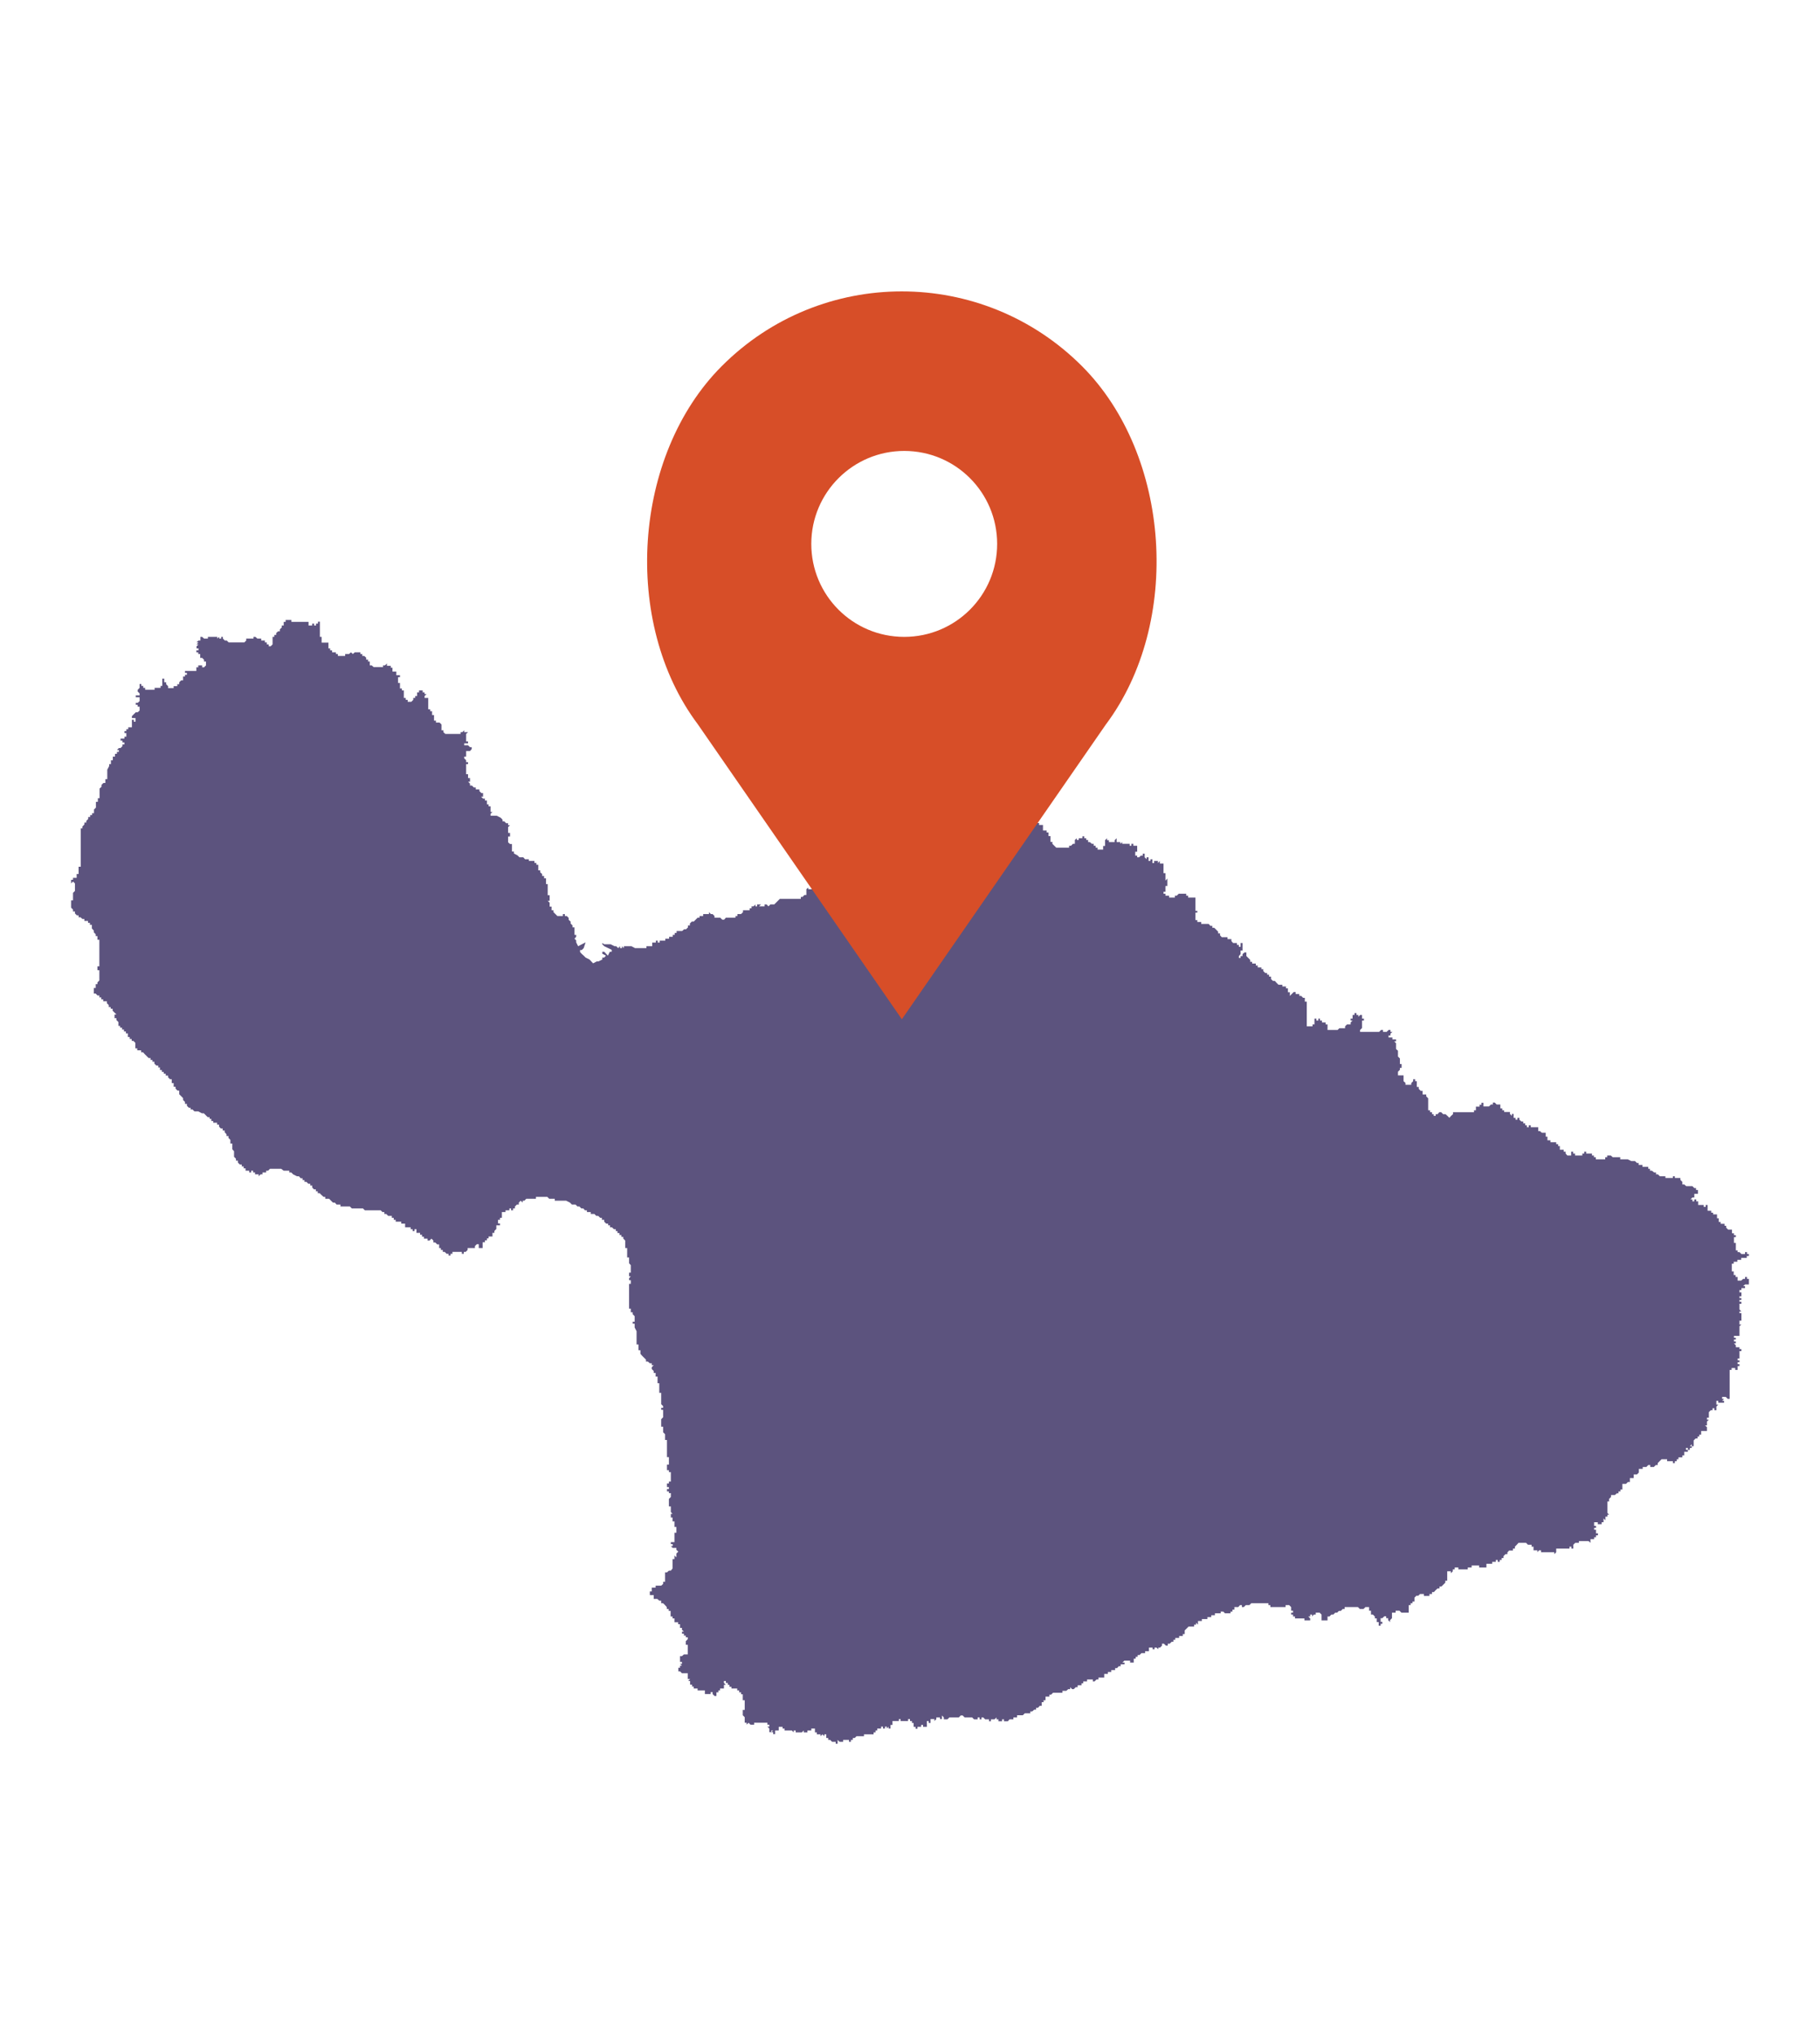
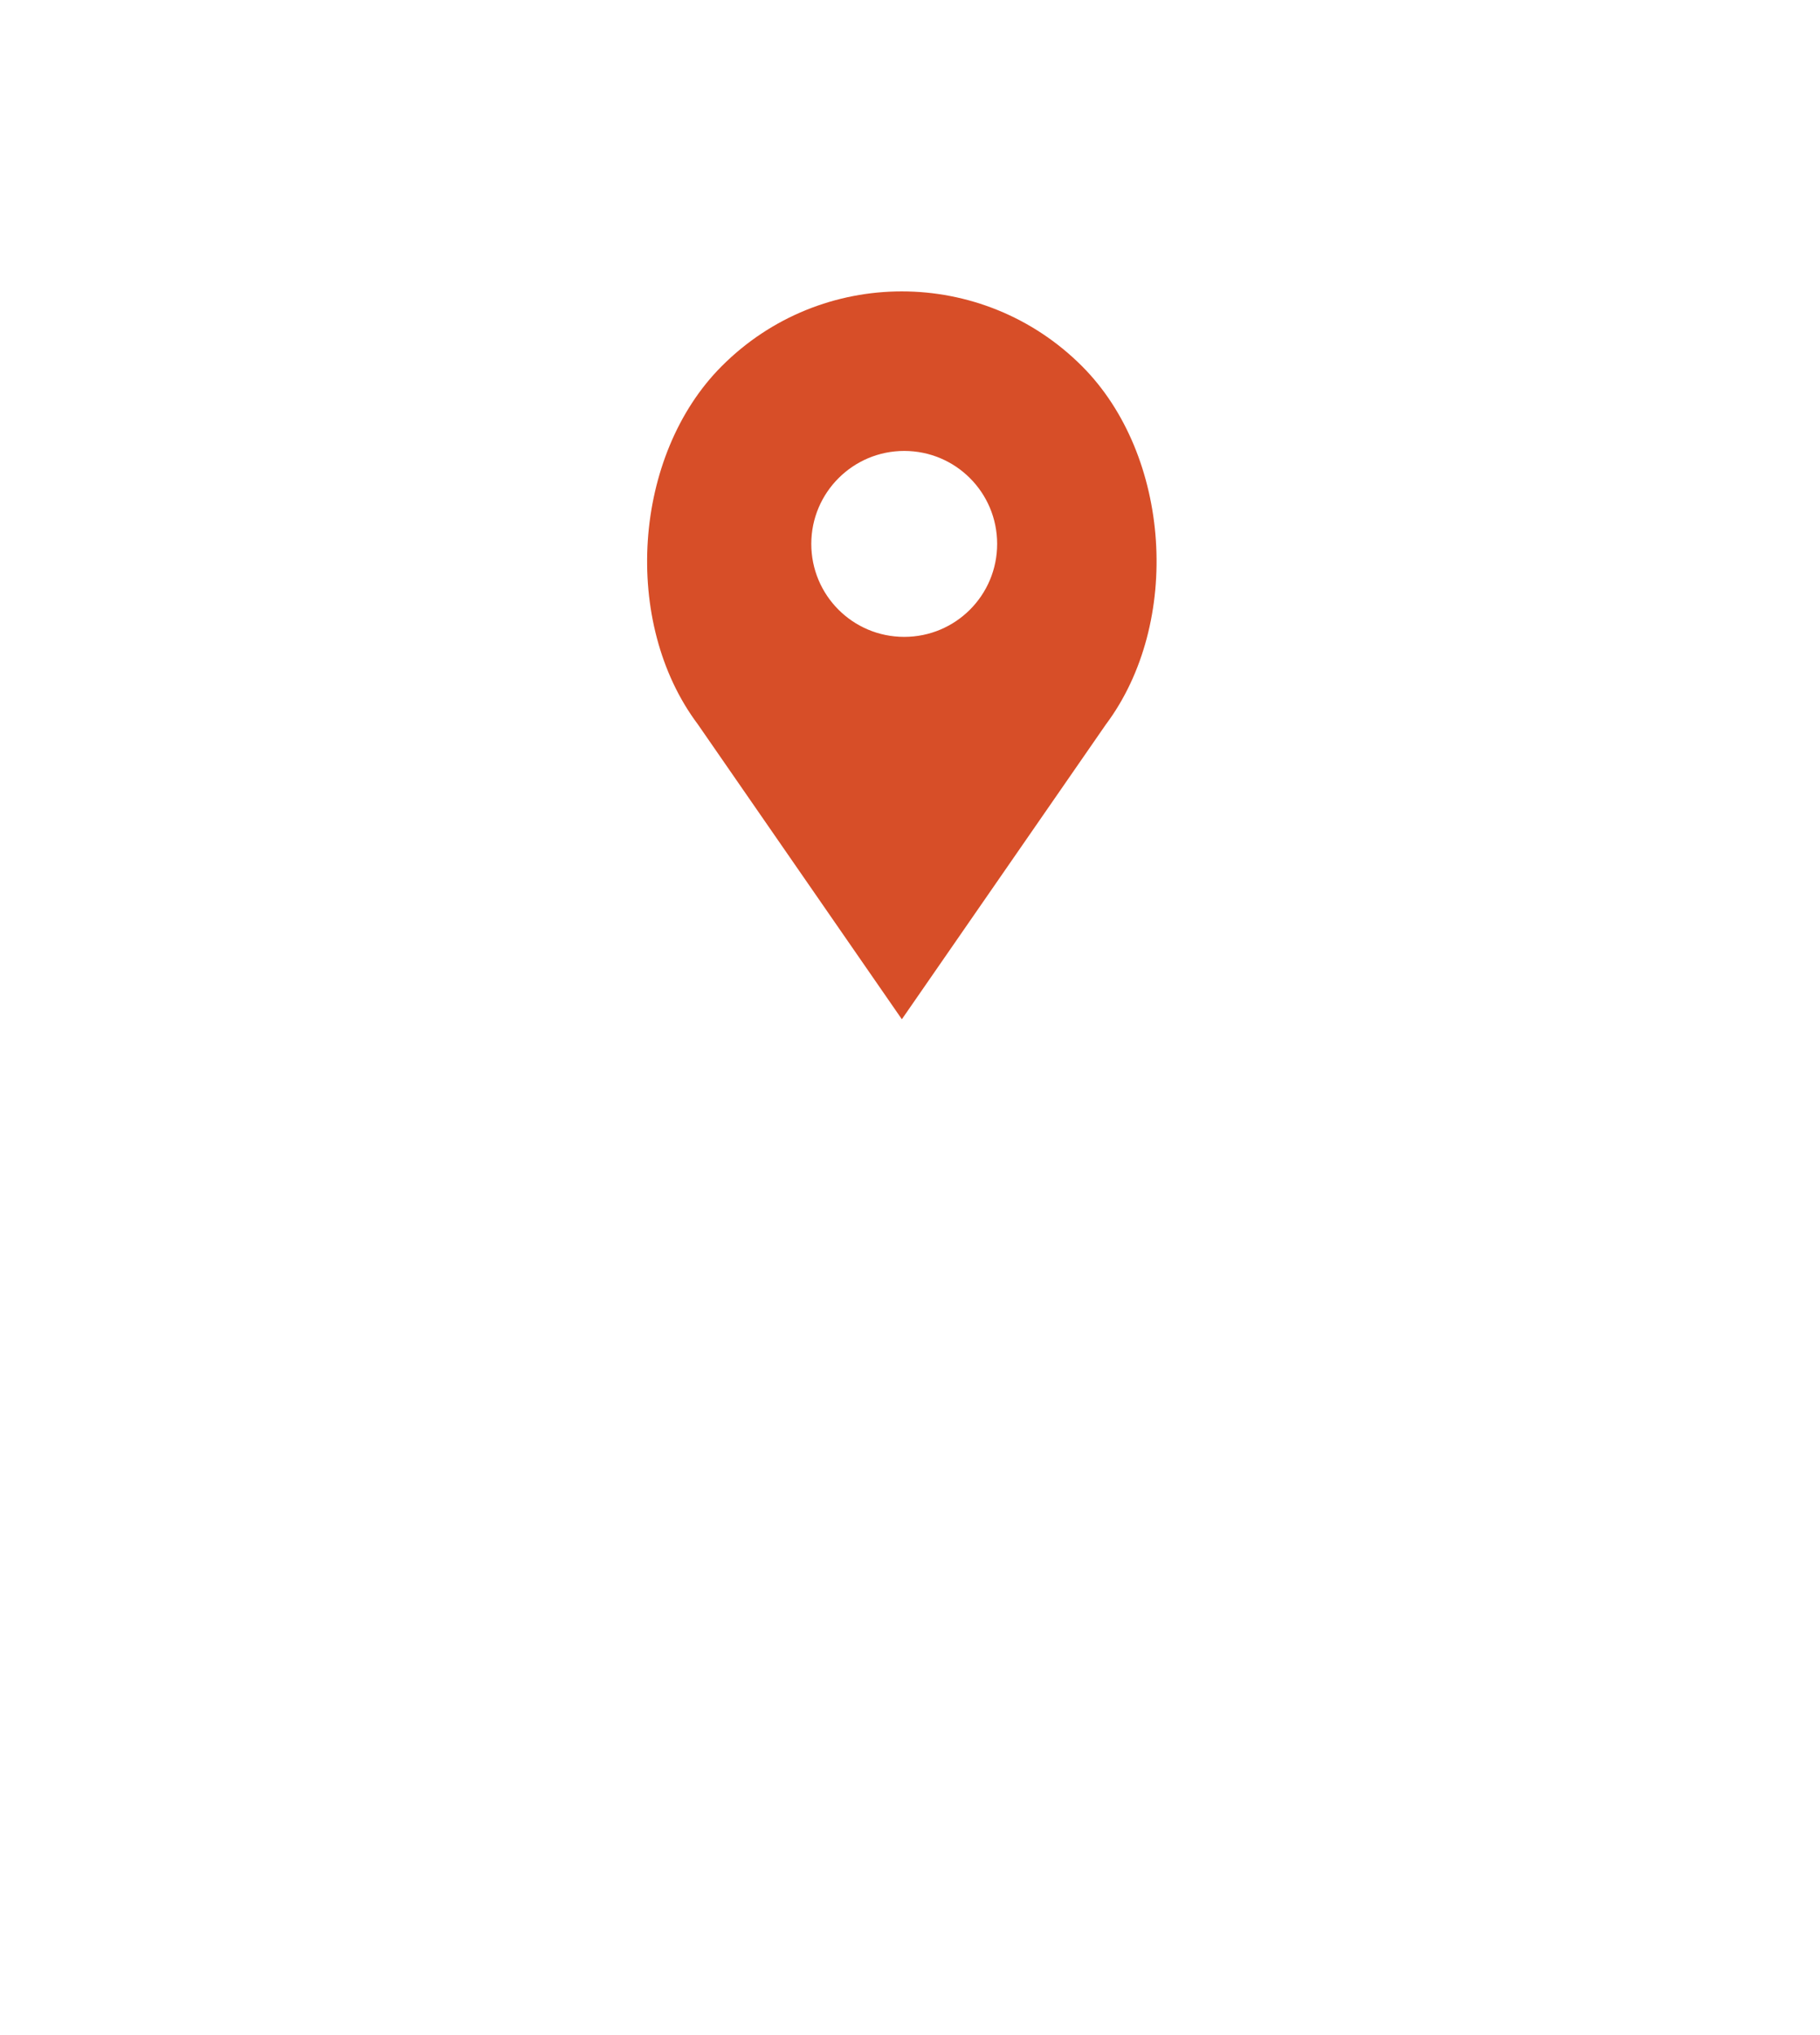
<svg xmlns="http://www.w3.org/2000/svg" id="a" viewBox="0 0 85 95">
  <defs>
    <style>.b{fill:#d74e28;}.c{fill:#5c537e;}</style>
  </defs>
-   <polygon class="c" points="80.97 58.99 80.97 58.9 81.14 58.9 81.14 58.81 81.32 58.81 81.32 58.72 81.58 58.72 81.58 58.63 81.68 58.63 81.68 58.54 81.59 58.54 81.59 58.45 81.5 58.45 81.5 58.54 81.33 58.54 81.24 58.45 81.15 58.45 81.15 58.37 81.07 58.37 81.07 58.02 80.98 58.02 80.98 57.75 81.07 57.75 81.07 57.66 80.98 57.66 80.98 57.57 80.89 57.57 80.89 57.4 80.71 57.4 80.62 57.31 80.62 57.22 80.54 57.22 80.54 57.13 80.36 57.13 80.36 57.04 80.27 57.04 80.27 56.87 80.19 56.87 80.19 56.69 80.01 56.69 80.01 56.61 79.92 56.61 79.92 56.52 79.75 56.52 79.75 56.25 79.66 56.25 79.66 56.34 79.57 56.34 79.57 56.25 79.31 56.25 79.31 56.08 79.22 56.08 79.22 55.99 79.13 55.99 79.13 56.08 79.04 56.08 79.04 55.99 78.95 55.99 79.04 55.9 79.13 55.9 79.13 55.73 79.3 55.73 79.3 55.55 79.21 55.55 79.21 55.46 79.13 55.46 79.04 55.37 78.75 55.37 78.66 55.29 78.57 55.29 78.57 55.17 78.48 55.08 78.48 54.99 78.22 54.99 78.22 54.91 78.13 54.91 78.13 54.99 77.78 54.99 77.78 54.91 77.52 54.91 77.43 54.82 77.34 54.82 77.34 54.73 77.25 54.73 77.15 54.65 77.06 54.65 77.06 54.56 76.98 54.56 76.98 54.47 76.71 54.47 76.71 54.38 76.53 54.38 76.53 54.29 76.45 54.29 76.36 54.2 76.19 54.2 76.02 54.12 75.67 54.12 75.67 54.02 75.32 54.02 75.23 53.94 75.06 53.94 75.06 54.02 74.97 54.02 74.97 54.12 74.53 54.12 74.53 54.02 74.44 54.02 74.44 53.94 74.35 53.94 74.35 53.85 74.08 53.85 74.08 53.76 73.99 53.76 73.99 53.85 73.9 53.85 73.9 53.94 73.56 53.94 73.56 53.85 73.47 53.85 73.47 53.76 73.38 53.76 73.38 53.94 73.2 53.94 73.12 53.85 73.12 53.76 73.03 53.76 73.03 53.67 72.85 53.67 72.85 53.5 72.77 53.5 72.77 53.41 72.68 53.41 72.68 53.32 72.41 53.32 72.41 53.23 72.27 53.23 72.27 53.06 72.19 53.06 72.19 52.88 72.01 52.88 71.92 52.8 71.84 52.8 71.84 52.62 71.49 52.62 71.49 52.53 71.4 52.53 71.4 52.62 71.31 52.62 71.31 52.53 71.23 52.53 71.23 52.44 71.14 52.44 71.14 52.35 71.05 52.35 70.96 52.27 70.96 52.18 70.87 52.18 70.87 52.27 70.78 52.27 70.78 52.18 70.69 52.18 70.69 52 70.61 52 70.61 52.09 70.52 52 70.52 51.91 70.25 51.91 70.25 51.83 70.16 51.83 70.16 51.74 70.07 51.74 70.07 51.56 69.9 51.56 69.81 51.47 69.72 51.47 69.72 51.56 69.63 51.56 69.54 51.65 69.28 51.65 69.28 51.48 69.19 51.48 69.19 51.57 69.1 51.57 69.1 51.66 68.93 51.66 68.93 51.83 68.84 51.83 68.84 51.92 67.86 51.92 67.86 52.01 67.77 52.09 67.69 52.18 67.6 52.09 67.51 52.01 67.4 52.01 67.31 51.92 67.22 51.92 67.14 52.01 67.05 52.01 67.05 52.09 66.96 52.09 66.96 52.01 66.88 52.01 66.88 51.92 66.79 51.92 66.79 51.83 66.7 51.83 66.7 51.27 66.61 51.18 66.61 51.09 66.44 51.09 66.44 50.92 66.35 50.92 66.26 50.83 66.26 50.74 66.17 50.74 66.17 50.47 66.09 50.47 66.09 50.38 66 50.38 66 50.47 65.91 50.56 65.91 50.64 65.64 50.64 65.64 50.55 65.55 50.47 65.55 50.2 65.29 50.2 65.29 50.03 65.38 49.94 65.38 49.85 65.46 49.85 65.46 49.67 65.38 49.67 65.38 49.41 65.29 49.32 65.29 49.05 65.2 48.97 65.2 48.7 65.11 48.61 65.2 48.61 65.2 48.52 65.03 48.52 65.03 48.43 64.85 48.43 64.85 48.34 64.94 48.34 64.94 48.25 65.03 48.17 64.94 48.17 64.94 48.08 64.85 48.08 64.76 48.17 64.59 48.17 64.59 48.08 64.5 48.08 64.41 48.17 63.52 48.17 63.52 48.08 63.61 47.99 63.61 47.64 63.7 47.64 63.7 47.55 63.61 47.55 63.61 47.38 63.52 47.38 63.44 47.47 63.44 47.38 63.35 47.38 63.35 47.29 63.26 47.29 63.26 47.38 63.17 47.38 63.17 47.55 63.08 47.55 63.08 47.64 63.17 47.64 63.08 47.73 63.08 47.82 62.91 47.82 62.82 47.91 62.82 48 62.55 48 62.47 48.08 62 48.08 62 47.82 61.91 47.82 61.91 47.73 61.74 47.73 61.74 47.64 61.65 47.64 61.65 47.55 61.57 47.55 61.57 47.64 61.48 47.64 61.48 47.55 61.39 47.55 61.39 47.82 61.3 47.82 61.3 47.91 61.03 47.91 61.03 46.76 60.94 46.76 60.94 46.58 60.86 46.58 60.77 46.49 60.68 46.49 60.68 46.4 60.51 46.4 60.51 46.31 60.42 46.31 60.33 46.4 60.24 46.49 60.24 46.32 60.15 46.32 60.15 46.14 60.06 46.14 60.06 46.05 59.89 46.05 59.89 45.97 59.71 45.97 59.62 45.88 59.54 45.79 59.45 45.79 59.36 45.7 59.36 45.59 59.27 45.59 59.27 45.5 59.18 45.5 59.18 45.42 59.09 45.42 59 45.33 59 45.24 58.91 45.24 58.91 45.16 58.74 45.16 58.74 45.07 58.65 45.07 58.65 44.98 58.48 44.98 58.48 44.9 58.39 44.9 58.39 44.81 58.3 44.72 58.21 44.63 58.21 44.46 58.12 44.46 58.03 44.54 58.03 44.63 57.94 44.63 57.94 44.72 57.86 44.72 57.86 44.63 57.94 44.54 57.94 44.37 58.03 44.37 58.03 44.02 57.94 44.02 57.94 44.2 57.86 44.2 57.86 44.11 57.77 44.11 57.77 44.02 57.59 44.02 57.51 43.93 57.51 43.84 57.33 43.84 57.33 43.75 57.06 43.75 56.98 43.66 56.98 43.57 56.89 43.57 56.89 43.49 56.8 43.4 56.71 43.31 56.62 43.31 56.62 43.22 56.53 43.22 56.45 43.13 56.1 43.13 56.1 43.04 55.92 43.04 55.92 42.95 55.83 42.95 55.83 42.6 55.92 42.6 55.92 42.52 55.83 42.52 55.83 41.9 55.49 41.9 55.49 41.81 55.4 41.81 55.4 41.72 55.05 41.72 54.96 41.81 54.87 41.81 54.87 41.9 54.6 41.9 54.6 41.81 54.43 41.81 54.43 41.72 54.34 41.72 54.34 41.63 54.43 41.63 54.43 41.36 54.52 41.36 54.52 41.01 54.43 41.11 54.43 40.76 54.34 40.76 54.34 40.31 54.17 40.31 54.17 40.19 54.08 40.29 54.08 40.19 53.9 40.19 53.9 40.29 53.82 40.29 53.82 40.11 53.73 40.11 53.73 40.19 53.64 40.19 53.64 40.02 53.55 40.02 53.55 40.11 53.46 40.02 53.46 39.85 53.37 39.85 53.37 39.94 53.28 39.94 53.2 40.02 53.11 40.02 53.11 39.94 53.02 39.94 53.02 39.76 53.11 39.76 53.11 39.48 52.93 39.48 52.93 39.39 52.84 39.39 52.84 39.48 52.76 39.48 52.76 39.39 52.41 39.39 52.41 39.31 52.32 39.39 52.32 39.31 52.15 39.31 52.15 39.13 52.06 39.22 52.06 39.31 51.79 39.31 51.79 39.22 51.7 39.22 51.7 39.13 51.61 39.22 51.61 39.49 51.52 39.49 51.52 39.66 51.26 39.66 51.26 39.57 51.17 39.57 51.17 39.48 51.08 39.48 51.08 39.39 50.99 39.39 50.9 39.31 50.82 39.31 50.82 39.21 50.73 39.21 50.73 39.13 50.64 39.13 50.64 39.04 50.55 39.04 50.55 39.13 50.38 39.13 50.38 39.21 50.29 39.21 50.29 39.13 50.2 39.21 50.2 39.39 50.11 39.39 50.02 39.48 49.93 39.48 49.93 39.57 49.33 39.57 49.24 39.48 49.15 39.39 49.15 39.3 49.06 39.3 49.06 39.03 48.97 39.03 48.97 38.86 48.88 38.86 48.88 38.77 48.71 38.77 48.71 38.51 48.53 38.51 48.53 38.42 48.44 38.42 48.44 38.33 48.27 38.33 48.27 38.42 48.1 38.42 48.1 38.51 48.01 38.51 48.01 38.42 47.92 38.42 47.92 38.51 47.74 38.51 47.74 38.59 47.57 38.59 47.57 38.69 47.48 38.69 47.48 38.59 47.39 38.69 47.3 38.69 47.3 38.77 47.03 38.77 46.94 38.69 46.85 38.59 46.85 38.69 46.76 38.69 46.76 38.77 46.67 38.77 46.58 38.86 46.14 38.86 46.14 38.95 46.05 38.95 46.05 39.04 45.61 39.04 45.52 38.95 45.43 38.95 45.43 38.86 45.26 38.86 45.26 38.77 45.17 38.77 45.17 38.69 45.08 38.69 45.08 38.59 44.91 38.59 44.91 38.51 44.82 38.42 44.82 38.51 44.55 38.51 44.55 38.77 44.38 38.77 44.38 38.51 44.29 38.59 44.29 38.42 44.2 38.42 44.2 38.33 44.11 38.24 44.11 38.33 44.02 38.33 44.02 38.42 43.85 38.42 43.85 38.51 43.76 38.51 43.76 38.6 43.67 38.6 43.67 38.69 43.58 38.69 43.58 38.6 43.49 38.6 43.49 38.51 43.42 38.58 43.41 38.51 43.32 38.51 43.32 38.42 43.23 38.42 43.23 38.59 43.14 38.69 43.14 38.77 42.96 38.77 42.88 38.69 42.79 38.69 42.79 39.03 42.67 39.03 42.67 39.12 42.5 39.12 42.5 39.21 42.15 39.21 42.15 39.48 42.06 39.48 42.06 39.39 41.98 39.39 41.98 39.3 41.8 39.3 41.8 39.21 41.63 39.21 41.54 39.3 41.1 39.3 41.1 39.21 41.01 39.21 41.01 39.48 40.92 39.48 40.83 39.57 40.66 39.57 40.66 39.48 40.39 39.48 40.39 39.74 40.3 39.74 40.3 39.83 39.86 39.83 39.86 39.92 39.77 39.92 39.77 40.02 39.68 40.11 39.51 40.11 39.51 40.19 39.33 40.19 39.33 40.29 39.16 40.29 39.16 40.37 39.07 40.37 39.07 40.28 38.98 40.28 38.98 40.37 38.81 40.37 38.81 40.64 38.9 40.64 38.9 40.72 38.81 40.81 38.72 40.81 38.72 40.99 38.63 40.99 38.54 41.07 38.45 41.16 38.28 41.16 38.28 41.07 38.19 41.07 38.19 41.16 38.1 41.16 38.01 41.25 38.01 41.43 37.92 41.43 37.92 41.51 37.75 41.51 37.75 41.43 37.66 41.51 37.66 41.78 37.57 41.78 37.48 41.87 37.4 41.87 37.4 41.96 36.42 41.96 36.33 42.05 36.24 42.14 36.16 42.22 35.98 42.22 35.89 42.31 35.8 42.22 35.71 42.22 35.71 42.31 35.45 42.31 35.54 42.22 35.36 42.22 35.36 42.31 35.28 42.31 35.28 42.22 35.19 42.31 35.1 42.31 35.1 42.4 35.01 42.4 35.01 42.49 34.7 42.49 34.7 42.58 34.61 42.67 34.44 42.67 34.44 42.76 34.35 42.76 34.35 42.84 33.9 42.84 33.82 42.93 33.73 42.93 33.64 42.84 33.37 42.84 33.37 42.76 33.28 42.67 33.2 42.67 33.11 42.58 33.11 42.67 32.84 42.67 32.84 42.76 32.67 42.76 32.67 42.84 32.58 42.84 32.49 42.93 32.4 43.02 32.31 43.02 32.22 43.11 32.22 43.2 32.13 43.2 32.13 43.29 32.04 43.38 31.95 43.38 31.86 43.46 31.6 43.46 31.6 43.55 31.51 43.55 31.51 43.64 31.42 43.64 31.42 43.73 31.25 43.73 31.25 43.82 31.07 43.82 31.07 43.91 30.81 43.91 30.81 44 30.72 44 30.72 43.91 30.63 43.91 30.63 44 30.46 44 30.46 44.17 30.19 44.17 30.19 44.26 29.66 44.26 29.49 44.17 29.14 44.17 29.14 44.26 29.05 44.17 29.05 44.26 28.96 44.26 28.96 44.17 28.87 44.26 28.78 44.17 28.7 44.17 28.52 44.08 28.22 44.08 28.13 44.02 28.13 44.08 28.22 44.17 28.57 44.34 28.57 44.43 28.48 44.43 28.39 44.61 28.22 44.43 28.13 44.43 28.13 44.52 28.3 44.61 28.22 44.7 28.13 44.7 28.13 44.79 27.95 44.88 27.87 44.88 27.7 44.97 27.53 44.79 27.35 44.7 27.26 44.61 27.17 44.53 27.09 44.44 27.09 44.35 27.17 44.35 27.26 44.26 27.35 43.99 27 44.17 26.91 43.99 26.91 43.9 26.83 43.82 26.91 43.73 26.91 43.64 26.83 43.64 26.83 43.29 26.74 43.29 26.74 43.2 26.65 43.11 26.65 43.02 26.56 42.94 26.56 42.85 26.47 42.76 26.38 42.76 26.38 42.67 26.29 42.67 26.29 42.76 26.03 42.76 25.94 42.67 25.85 42.58 25.85 42.49 25.76 42.49 25.76 42.32 25.67 42.32 25.67 42.14 25.58 42.05 25.67 42.05 25.67 41.79 25.58 41.79 25.58 41.27 25.5 41.27 25.5 41 25.41 41 25.41 40.89 25.32 40.89 25.32 40.8 25.23 40.72 25.23 40.63 25.14 40.63 25.14 40.37 25.05 40.37 25.05 40.28 24.96 40.28 24.96 40.19 24.7 40.19 24.7 40.11 24.52 40.11 24.44 40.02 24.26 40.02 24.17 39.93 24 39.84 24 39.75 23.91 39.75 23.91 39.4 23.82 39.4 23.73 39.32 23.73 39.05 23.82 39.05 23.82 38.88 23.73 38.88 23.73 38.61 23.82 38.52 23.73 38.52 23.73 38.43 23.64 38.43 23.55 38.34 23.47 38.34 23.47 38.26 23.38 38.17 23.2 38.08 22.91 38.08 22.91 37.99 23 37.9 22.91 37.9 22.91 37.64 22.82 37.64 22.82 37.55 22.74 37.55 22.74 37.37 22.65 37.37 22.65 37.28 22.56 37.28 22.47 37.19 22.56 37.19 22.56 37.02 22.48 37.02 22.39 36.93 22.39 36.85 22.22 36.85 22.22 36.76 22.13 36.76 22.04 36.67 21.95 36.67 21.95 36.58 21.86 36.49 21.95 36.49 21.95 36.32 21.86 36.32 21.86 36.14 21.77 36.14 21.77 35.67 21.86 35.67 21.86 35.58 21.77 35.58 21.77 35.49 21.68 35.4 21.68 35.32 21.77 35.32 21.77 35.06 21.95 35.06 22.03 34.97 22.03 34.88 21.95 34.88 21.86 34.79 21.68 34.79 21.68 34.7 21.86 34.7 21.86 34.61 21.77 34.61 21.77 34.26 21.86 34.18 21.68 34.18 21.68 34.09 21.59 34.18 21.51 34.18 21.51 34.26 20.8 34.26 20.71 34.18 20.71 34.09 20.62 34.09 20.62 33.82 20.53 33.73 20.36 33.73 20.36 33.64 20.27 33.64 20.27 33.38 20.18 33.38 20.18 33.2 20.09 33.2 20.09 33.11 20 33.11 20 32.58 19.83 32.58 19.83 32.49 19.92 32.4 19.83 32.4 19.83 32.32 19.74 32.32 19.74 32.23 19.57 32.23 19.57 32.32 19.48 32.32 19.48 32.49 19.39 32.49 19.39 32.58 19.3 32.58 19.3 32.67 19.21 32.76 19.04 32.76 19.04 32.67 18.95 32.67 18.95 32.58 18.86 32.58 18.86 32.23 18.77 32.23 18.77 32.14 18.68 32.14 18.68 31.88 18.59 31.88 18.59 31.61 18.68 31.61 18.68 31.52 18.51 31.52 18.51 31.35 18.33 31.35 18.33 31.17 18.25 31.17 18.25 31.08 18.07 31.08 18.07 30.97 17.98 31.06 17.89 31.06 17.89 31.14 17.45 31.14 17.36 31.06 17.27 31.06 17.27 30.88 17.19 30.88 17.19 30.79 17.1 30.79 17.1 30.7 17.01 30.62 16.92 30.62 16.92 30.53 16.83 30.53 16.83 30.45 16.57 30.45 16.48 30.53 16.39 30.45 16.3 30.53 16.12 30.53 16.12 30.62 15.78 30.62 15.78 30.53 15.69 30.53 15.69 30.45 15.51 30.45 15.51 30.36 15.42 30.36 15.42 30.27 15.34 30.27 15.34 30 15.02 30 15.02 29.73 14.94 29.73 14.94 29.02 14.85 29.02 14.85 29.11 14.76 29.11 14.76 29.2 14.67 29.2 14.67 29.11 14.58 29.11 14.58 29.2 14.41 29.2 14.41 29.03 13.61 29.03 13.61 28.94 13.34 28.94 13.34 29.03 13.25 29.03 13.25 29.2 13.16 29.2 13.16 29.29 13.07 29.38 13.07 29.47 12.99 29.47 12.9 29.55 12.9 29.64 12.81 29.64 12.81 29.73 12.73 29.73 12.73 30.08 12.64 30.17 12.55 30.17 12.55 30.08 12.46 30.08 12.46 29.99 12.37 29.99 12.37 29.9 12.2 29.9 12.2 29.81 12.02 29.81 11.93 29.73 11.84 29.73 11.84 29.81 11.5 29.81 11.5 29.9 11.41 29.99 10.68 29.99 10.59 29.9 10.5 29.9 10.41 29.81 10.41 29.73 10.33 29.73 10.33 29.81 10.24 29.81 10.24 29.73 10.15 29.81 10.15 29.73 9.71 29.73 9.71 29.81 9.53 29.81 9.44 29.73 9.36 29.73 9.36 29.9 9.27 29.9 9.18 29.99 9.27 29.99 9.18 30.08 9.27 30.08 9.18 30.17 9.18 30.27 9.27 30.27 9.27 30.36 9.17 30.36 9.17 30.45 9.26 30.45 9.26 30.53 9.35 30.53 9.35 30.71 9.44 30.71 9.53 30.8 9.53 30.88 9.62 30.88 9.62 31.06 9.53 31.15 9.44 31.15 9.44 31.06 9.26 31.06 9.26 31.15 9.17 31.15 9.17 31.32 8.64 31.32 8.64 31.41 8.73 31.41 8.73 31.5 8.64 31.5 8.64 31.58 8.55 31.58 8.55 31.76 8.46 31.76 8.37 31.85 8.37 31.94 8.28 31.94 8.28 32.03 8.11 32.03 8.11 32.12 7.85 32.12 7.85 32.03 7.76 31.94 7.76 31.85 7.67 31.85 7.67 31.68 7.58 31.68 7.58 32.02 7.5 32.02 7.5 32.11 7.22 32.11 7.22 32.2 6.78 32.2 6.78 32.11 6.69 32.11 6.69 32.02 6.6 32.02 6.6 31.93 6.52 31.93 6.52 32.11 6.43 32.2 6.43 32.28 6.52 32.37 6.52 32.46 6.34 32.46 6.34 32.55 6.52 32.55 6.52 32.73 6.43 32.81 6.34 32.81 6.34 32.9 6.43 32.9 6.43 32.99 6.52 32.99 6.52 33.17 6.43 33.25 6.34 33.25 6.25 33.34 6.16 33.43 6.16 33.52 6.33 33.52 6.33 33.69 6.25 33.69 6.25 33.6 6.16 33.6 6.16 33.95 5.99 33.95 5.99 34.04 5.9 34.04 5.9 34.13 5.81 34.13 5.81 34.22 5.9 34.22 5.9 34.39 5.81 34.39 5.81 34.48 5.63 34.48 5.63 34.57 5.72 34.57 5.72 34.66 5.81 34.66 5.81 34.75 5.72 34.75 5.72 34.83 5.63 34.92 5.55 34.92 5.46 35.01 5.55 35.01 5.55 35.1 5.46 35.1 5.46 35.19 5.37 35.19 5.37 35.32 5.27 35.32 5.27 35.49 5.18 35.49 5.18 35.67 5.1 35.67 5.1 35.76 5.01 35.93 5.01 36.37 4.92 36.37 4.92 36.55 4.83 36.55 4.74 36.64 4.74 36.73 4.65 36.81 4.65 37.26 4.57 37.26 4.57 37.43 4.48 37.43 4.48 37.7 4.39 37.79 4.39 37.96 4.3 37.96 4.3 38.05 4.21 38.05 4.21 38.14 4.12 38.14 4.12 38.23 4.03 38.32 4.03 38.4 3.94 38.4 3.94 38.49 3.85 38.58 3.85 38.67 3.77 38.67 3.77 40.46 3.67 40.46 3.67 40.8 3.58 40.8 3.58 40.98 3.41 40.98 3.41 41.07 3.32 41.07 3.32 41.24 3.41 41.15 3.5 41.24 3.5 41.59 3.41 41.68 3.41 42.03 3.32 42.03 3.32 42.37 3.41 42.46 3.41 42.55 3.5 42.55 3.5 42.64 3.59 42.73 3.67 42.73 3.67 42.82 3.76 42.82 3.85 42.9 3.94 42.9 3.94 42.99 4.11 42.99 4.11 43.08 4.2 43.08 4.2 43.17 4.29 43.17 4.29 43.34 4.38 43.44 4.38 43.52 4.47 43.61 4.47 43.7 4.55 43.7 4.55 43.87 4.64 43.87 4.64 45.11 4.55 45.11 4.55 45.29 4.64 45.29 4.64 45.77 4.55 45.86 4.55 45.94 4.47 45.94 4.47 46.12 4.38 46.12 4.38 46.38 4.47 46.38 4.55 46.47 4.64 46.47 4.64 46.56 4.73 46.56 4.73 46.65 4.82 46.65 4.82 46.74 4.99 46.74 4.99 46.83 5.08 46.92 5.08 47.01 5.17 47.01 5.17 47.09 5.26 47.09 5.26 47.18 5.35 47.27 5.44 47.36 5.35 47.36 5.35 47.53 5.44 47.53 5.44 47.62 5.53 47.71 5.53 47.89 5.61 47.89 5.61 47.97 5.7 47.97 5.7 48.06 5.79 48.06 5.79 48.15 5.88 48.15 5.88 48.24 5.97 48.24 5.97 48.41 6.06 48.41 6.06 48.5 6.15 48.5 6.15 48.59 6.23 48.59 6.32 48.68 6.32 48.94 6.41 48.94 6.41 49.03 6.59 49.03 6.59 49.12 6.68 49.12 6.76 49.21 6.85 49.3 6.94 49.39 7.03 49.39 7.03 49.48 7.12 49.48 7.12 49.56 7.21 49.56 7.21 49.65 7.3 49.74 7.39 49.74 7.39 49.83 7.47 49.83 7.47 49.95 7.56 49.95 7.56 50.04 7.65 50.04 7.65 50.12 7.74 50.12 7.74 50.21 7.85 50.21 7.85 50.29 7.94 50.38 8.02 50.38 8.02 50.56 8.11 50.56 8.11 50.73 8.2 50.73 8.2 50.82 8.29 50.91 8.37 50.91 8.37 51.08 8.46 51.17 8.55 51.26 8.55 51.35 8.64 51.44 8.64 51.53 8.73 51.53 8.73 51.62 8.82 51.71 8.9 51.71 8.9 51.79 8.99 51.79 9.08 51.88 9.26 51.88 9.43 51.97 9.52 51.97 9.61 52.06 9.7 52.15 9.79 52.15 9.79 52.23 9.87 52.23 9.87 52.33 9.96 52.33 9.96 52.41 10.14 52.41 10.14 52.5 10.23 52.5 10.23 52.59 10.31 52.68 10.4 52.68 10.4 52.77 10.49 52.77 10.49 52.85 10.58 52.95 10.58 53.03 10.67 53.03 10.67 53.12 10.76 53.21 10.76 53.38 10.85 53.38 10.85 53.65 10.93 53.74 10.93 54 11.02 54.09 11.02 54.18 11.11 54.18 11.11 54.27 11.2 54.36 11.29 54.36 11.29 54.45 11.38 54.45 11.38 54.54 11.47 54.54 11.47 54.65 11.64 54.65 11.64 54.73 11.73 54.73 11.73 54.65 11.82 54.65 11.82 54.73 11.91 54.73 11.91 54.82 12.08 54.82 12.08 54.91 12.17 54.82 12.26 54.82 12.26 54.73 12.43 54.73 12.43 54.65 12.52 54.65 12.61 54.56 13.13 54.56 13.25 54.65 13.51 54.65 13.51 54.73 13.6 54.73 13.69 54.82 13.87 54.91 13.96 54.91 14.04 55 14.13 55 14.13 55.09 14.22 55.09 14.22 55.17 14.31 55.17 14.4 55.26 14.49 55.26 14.49 55.34 14.58 55.34 14.58 55.43 14.66 55.52 14.75 55.52 14.75 55.61 14.84 55.61 14.84 55.7 14.93 55.7 15.02 55.79 15.11 55.87 15.19 55.87 15.19 55.96 15.37 55.96 15.46 56.05 15.55 56.14 15.64 56.14 15.72 56.23 15.9 56.23 15.9 56.32 16.34 56.32 16.43 56.41 16.95 56.41 17.04 56.5 17.78 56.5 17.86 56.58 17.95 56.58 17.95 56.67 18.04 56.67 18.13 56.76 18.3 56.76 18.3 56.85 18.39 56.85 18.39 56.94 18.48 56.94 18.48 57.03 18.74 57.03 18.74 57.12 18.92 57.12 18.92 57.29 19.18 57.29 19.18 57.38 19.27 57.38 19.27 57.47 19.36 57.47 19.36 57.38 19.45 57.38 19.45 57.55 19.62 57.55 19.62 57.64 19.71 57.64 19.71 57.73 19.8 57.73 19.8 57.82 19.97 57.82 19.97 57.91 20.06 57.91 20.15 57.82 20.24 57.91 20.24 58 20.33 58 20.42 58.09 20.51 58.09 20.51 58.26 20.59 58.26 20.59 58.35 20.68 58.35 20.68 58.44 20.77 58.44 20.86 58.53 20.95 58.53 20.95 58.61 21.04 58.61 21.04 58.53 21.13 58.53 21.13 58.44 21.57 58.44 21.57 58.53 21.66 58.53 21.66 58.44 21.75 58.44 21.84 58.35 21.84 58.26 22.18 58.26 22.18 58.17 22.27 58.08 22.36 58.08 22.36 58.26 22.54 58.26 22.54 57.99 22.65 57.99 22.65 57.9 22.74 57.9 22.74 57.81 22.82 57.81 22.82 57.72 23 57.72 23 57.55 23.09 57.55 23.09 57.46 23.18 57.37 23.18 57.2 23.35 57.2 23.35 57.11 23.26 57.11 23.26 56.94 23.35 56.94 23.35 56.85 23.44 56.85 23.44 56.58 23.61 56.58 23.61 56.5 23.79 56.5 23.79 56.41 23.87 56.41 23.87 56.5 23.96 56.5 23.96 56.41 24.05 56.41 24.05 56.32 24.14 56.23 24.23 56.23 24.23 56.14 24.32 56.05 24.41 56.14 24.41 56.05 24.49 56.05 24.58 55.96 25.03 55.96 25.03 55.87 25.56 55.87 25.65 55.96 25.91 55.96 25.91 56.05 26.44 56.05 26.62 56.14 26.71 56.23 26.88 56.23 26.97 56.32 27.06 56.32 27.15 56.41 27.24 56.41 27.32 56.5 27.41 56.5 27.41 56.58 27.59 56.58 27.59 56.67 27.76 56.67 27.85 56.76 27.94 56.76 28.03 56.85 28.11 56.85 28.11 56.94 28.22 56.94 28.22 57.03 28.31 57.12 28.4 57.12 28.4 57.2 28.49 57.2 28.49 57.29 28.58 57.29 28.67 57.38 28.76 57.38 28.76 57.47 28.84 57.47 28.84 57.56 28.93 57.56 28.93 57.65 29.02 57.65 29.02 57.74 29.11 57.74 29.11 57.82 29.2 57.91 29.2 58.26 29.29 58.26 29.29 58.7 29.38 58.7 29.38 58.97 29.46 59.06 29.46 59.41 29.38 59.41 29.38 59.58 29.46 59.58 29.38 59.67 29.38 59.76 29.46 59.76 29.46 59.93 29.38 59.93 29.38 61.09 29.46 61.09 29.46 61.26 29.55 61.26 29.55 61.35 29.64 61.44 29.64 61.7 29.55 61.7 29.55 61.79 29.64 61.79 29.64 61.97 29.73 62.14 29.73 62.76 29.82 62.76 29.82 63.03 29.91 63.03 29.91 63.2 29.99 63.29 30.08 63.38 30.17 63.47 30.17 63.56 30.26 63.56 30.35 63.64 30.44 63.64 30.44 63.73 30.53 63.73 30.44 63.82 30.44 63.91 30.53 64 30.53 64.09 30.62 64.09 30.62 64.26 30.71 64.26 30.71 64.57 30.79 64.57 30.79 65.02 30.88 65.02 30.88 65.55 30.97 65.64 30.97 65.72 30.88 65.72 30.88 65.81 30.97 65.81 30.97 66.16 30.88 66.25 30.88 66.6 30.97 66.6 30.97 66.86 31.06 66.95 31.06 67.22 31.15 67.22 31.15 68.02 31.24 68.02 31.24 68.37 31.15 68.37 31.15 68.63 31.24 68.63 31.24 68.72 31.33 68.72 31.33 69.16 31.24 69.16 31.24 69.25 31.15 69.25 31.15 69.42 31.24 69.42 31.24 69.51 31.15 69.51 31.15 69.62 31.24 69.62 31.24 69.7 31.33 69.7 31.33 69.88 31.24 69.97 31.24 70.32 31.33 70.32 31.33 70.58 31.41 70.67 31.33 70.67 31.33 70.84 31.41 70.84 31.41 71.02 31.5 71.02 31.5 71.28 31.59 71.28 31.59 71.55 31.5 71.55 31.5 71.99 31.33 71.99 31.33 72.08 31.42 72.08 31.42 72.17 31.33 72.17 31.42 72.26 31.59 72.26 31.59 72.35 31.68 72.43 31.59 72.52 31.59 72.7 31.5 72.61 31.5 72.78 31.41 72.78 31.41 73.22 31.33 73.32 31.24 73.32 31.15 73.4 31.06 73.4 31.06 73.84 30.97 73.84 30.97 73.94 30.88 74.02 30.62 74.02 30.62 74.11 30.44 74.11 30.44 74.29 30.35 74.29 30.35 74.46 30.53 74.46 30.53 74.64 30.7 74.64 30.79 74.72 30.88 74.72 30.88 74.84 30.97 74.84 31.06 74.93 31.14 75.02 31.14 75.11 31.23 75.11 31.23 75.2 31.32 75.2 31.32 75.46 31.41 75.46 31.41 75.55 31.5 75.55 31.5 75.73 31.67 75.73 31.67 75.82 31.76 75.82 31.76 75.99 31.85 75.99 31.85 76.08 31.94 76.17 31.85 76.17 31.85 76.26 31.94 76.26 31.94 76.35 32.03 76.35 32.03 76.43 32.12 76.43 32.12 76.52 32.03 76.61 32.03 76.78 32.12 76.78 32.12 77.23 31.94 77.23 31.85 77.31 31.76 77.31 31.76 77.58 31.85 77.58 31.85 77.67 31.76 77.67 31.85 77.76 31.76 77.76 31.76 77.85 31.68 77.85 31.68 78.02 31.76 78.02 31.85 78.11 32.12 78.11 32.12 78.38 32.23 78.38 32.14 78.47 32.23 78.47 32.23 78.64 32.32 78.64 32.32 78.73 32.4 78.73 32.4 78.82 32.58 78.82 32.58 78.91 32.92 78.91 32.92 79.08 33.19 79.08 33.19 78.99 33.28 78.99 33.28 79.08 33.37 79.17 33.46 79.17 33.46 79 33.55 79 33.55 78.91 33.63 78.91 33.63 78.82 33.81 78.82 33.81 78.65 33.9 78.65 33.81 78.56 33.81 78.47 33.9 78.47 33.9 78.56 33.99 78.56 33.99 78.65 34.07 78.65 34.07 78.74 34.16 78.74 34.16 78.82 34.43 78.82 34.43 78.91 34.52 78.91 34.52 79 34.61 79 34.61 79.09 34.69 79.09 34.69 79.37 34.78 79.37 34.78 79.82 34.69 79.82 34.69 80.07 34.78 80.16 34.78 80.42 34.87 80.42 34.87 80.51 34.96 80.42 35.05 80.51 35.22 80.51 35.22 80.42 35.84 80.42 35.84 80.51 35.93 80.51 35.93 80.6 35.84 80.6 35.93 80.69 35.93 80.86 36.02 80.86 36.02 80.78 36.11 80.78 36.02 80.86 36.11 80.86 36.11 80.95 36.2 80.95 36.2 80.78 36.37 80.78 36.37 80.61 36.55 80.61 36.55 80.69 36.64 80.69 36.64 80.78 36.98 80.78 37.07 80.87 37.07 80.78 37.16 80.78 37.16 80.87 37.45 80.87 37.54 80.78 37.54 80.87 37.71 80.87 37.71 80.78 37.89 80.78 37.89 80.69 38.06 80.69 38.06 80.87 38.15 80.87 38.15 80.96 38.32 80.96 38.32 81.05 38.41 80.96 38.5 81.05 38.5 80.96 38.59 80.96 38.59 81.13 38.68 81.13 38.68 81.22 38.77 81.22 38.86 81.31 39.03 81.31 39.03 81.4 39.12 81.4 39.12 81.22 39.21 81.31 39.38 81.31 39.38 81.22 39.65 81.22 39.65 81.31 39.74 81.31 39.74 81.22 39.83 81.22 39.83 81.13 39.92 81.13 40 81.05 40.35 81.05 40.35 80.96 40.8 80.96 40.8 80.87 40.89 80.87 40.89 80.78 40.97 80.78 40.97 80.69 41.15 80.69 41.15 80.6 41.24 80.6 41.24 80.69 41.33 80.69 41.33 80.6 41.42 80.6 41.42 80.69 41.5 80.6 41.5 80.69 41.59 80.69 41.59 80.52 41.68 80.52 41.68 80.34 41.98 80.34 41.98 80.25 42.06 80.25 42.06 80.34 42.41 80.34 42.41 80.25 42.5 80.25 42.5 80.34 42.59 80.34 42.59 80.43 42.67 80.43 42.67 80.61 42.76 80.61 42.76 80.7 42.85 80.7 42.85 80.61 43.02 80.61 43.02 80.52 43.11 80.52 43.11 80.61 43.29 80.61 43.29 80.34 43.37 80.34 43.37 80.43 43.46 80.43 43.46 80.25 43.64 80.25 43.64 80.34 43.73 80.25 43.73 80.17 43.9 80.17 43.9 80.25 43.99 80.25 43.99 80.08 44.08 80.17 44.08 80.26 44.25 80.26 44.34 80.17 44.78 80.17 44.87 80.08 44.96 80.08 45.05 80.17 45.4 80.17 45.49 80.26 45.66 80.26 45.66 80.17 45.75 80.17 45.75 80.26 45.84 80.26 45.84 80.17 45.92 80.17 46.01 80.26 46.19 80.26 46.19 80.35 46.28 80.35 46.28 80.26 46.45 80.26 46.54 80.17 46.54 80.26 46.63 80.26 46.63 80.35 46.8 80.35 46.8 80.26 46.89 80.26 46.89 80.35 47.07 80.35 47.15 80.26 47.33 80.26 47.33 80.17 47.5 80.17 47.5 80.07 47.77 80.07 47.86 79.98 48.12 79.98 48.12 79.89 48.21 79.89 48.3 79.81 48.39 79.81 48.39 79.72 48.48 79.72 48.56 79.63 48.65 79.63 48.65 79.46 48.74 79.46 48.74 79.37 48.83 79.37 48.83 79.2 49.01 79.2 49.01 79.11 49.09 79.11 49.18 79.02 49.62 79.02 49.62 78.93 49.8 78.93 49.89 78.85 49.98 78.85 49.98 78.76 50.07 78.85 50.15 78.85 50.24 78.76 50.33 78.76 50.33 78.67 50.51 78.67 50.51 78.58 50.59 78.58 50.59 78.49 50.77 78.49 50.77 78.4 51.04 78.4 51.04 78.49 51.12 78.49 51.21 78.4 51.3 78.4 51.3 78.31 51.57 78.31 51.57 78.14 51.74 78.14 51.74 78.05 51.9 78.05 51.9 77.96 52.08 77.96 52.08 77.87 52.17 77.87 52.25 77.78 52.34 77.78 52.34 77.69 52.52 77.69 52.52 77.61 52.42 77.61 52.51 77.52 52.78 77.52 52.78 77.61 52.95 77.61 52.95 77.43 53.04 77.43 53.04 77.34 53.13 77.34 53.13 77.26 53.22 77.26 53.31 77.17 53.48 77.17 53.48 77.08 53.66 77.08 53.66 76.91 53.83 76.91 53.83 76.99 53.92 76.99 53.92 76.91 54.01 76.91 54.1 76.99 54.1 76.91 54.18 76.91 54.27 76.82 54.27 76.73 54.36 76.73 54.45 76.82 54.54 76.82 54.54 76.73 54.63 76.73 54.72 76.64 54.8 76.64 54.8 76.55 54.89 76.55 54.89 76.46 55.07 76.46 55.07 76.37 55.24 76.37 55.24 76.28 55.33 76.28 55.33 76.11 55.42 76.02 55.51 75.93 55.77 75.93 55.77 75.84 55.86 75.84 55.86 75.75 55.95 75.84 55.95 75.67 56.13 75.67 56.13 75.58 56.39 75.58 56.39 75.49 56.57 75.49 56.57 75.4 56.74 75.4 56.74 75.31 57.01 75.31 57.01 75.23 57.13 75.23 57.21 75.31 57.47 75.31 57.47 75.23 57.56 75.23 57.56 75.14 57.65 75.14 57.65 75.02 57.83 75.02 57.91 74.93 58 74.93 58 75.02 58.09 75.02 58.18 74.93 58.35 74.93 58.44 74.84 59.24 74.84 59.24 74.93 59.33 74.93 59.33 75.02 60.04 75.02 60.04 74.93 60.21 74.93 60.3 75.02 60.3 75.19 60.39 75.19 60.39 75.28 60.3 75.28 60.3 75.37 60.39 75.37 60.39 75.46 60.48 75.46 60.48 75.55 60.92 75.55 60.92 75.64 61.19 75.64 61.19 75.55 61.1 75.46 61.19 75.46 61.19 75.37 61.28 75.37 61.28 75.46 61.36 75.37 61.45 75.37 61.45 75.28 61.63 75.28 61.72 75.37 61.72 75.64 62 75.64 62 75.46 62.09 75.46 62.18 75.37 62.27 75.37 62.36 75.28 62.45 75.28 62.53 75.2 62.62 75.2 62.71 75.11 62.8 75.11 62.8 75.02 63.42 75.02 63.51 75.11 63.68 75.11 63.77 75.02 63.94 75.02 63.94 75.19 64.03 75.19 64.03 75.37 64.12 75.37 64.21 75.46 64.21 75.55 64.3 75.55 64.3 75.72 64.39 75.72 64.39 75.89 64.48 75.89 64.48 75.8 64.56 75.8 64.56 75.71 64.48 75.71 64.48 75.54 64.56 75.54 64.65 75.45 64.74 75.45 64.74 75.54 64.83 75.54 64.83 75.63 64.92 75.72 64.92 75.63 65.01 75.54 65.01 75.28 65.18 75.28 65.18 75.19 65.36 75.19 65.45 75.28 65.79 75.28 65.79 74.93 65.88 74.93 65.88 74.84 65.97 74.84 65.97 74.76 66.06 74.76 66.06 74.58 66.15 74.49 66.24 74.49 66.32 74.41 66.5 74.41 66.5 74.5 66.76 74.5 66.76 74.41 66.88 74.41 66.88 74.32 66.97 74.32 67.05 74.23 67.14 74.15 67.23 74.15 67.23 74.06 67.32 74.06 67.41 73.97 67.5 73.88 67.5 73.79 67.59 73.79 67.59 73.35 67.76 73.35 67.76 73.44 67.85 73.35 67.85 73.26 67.94 73.26 67.94 73.17 68.11 73.17 68.11 73.26 68.55 73.26 68.55 73.17 68.73 73.17 68.73 73.08 69.08 73.08 69.08 73.17 69.42 73.17 69.42 73 69.69 73 69.69 72.91 69.86 72.91 69.86 72.82 69.95 72.82 69.95 72.91 70.04 72.91 70.04 72.82 70.13 72.82 70.13 72.73 70.22 72.73 70.22 72.64 70.31 72.55 70.4 72.55 70.4 72.47 70.48 72.38 70.66 72.38 70.66 72.29 70.75 72.29 70.75 72.2 70.84 72.11 70.92 72.02 71.27 72.02 71.36 72.11 71.53 72.11 71.53 72.2 71.62 72.2 71.62 72.37 71.8 72.37 71.8 72.46 71.88 72.37 71.97 72.37 71.97 72.46 72.59 72.46 72.59 72.55 72.68 72.46 72.68 72.29 73.3 72.29 73.3 72.2 73.39 72.2 73.39 72.29 73.48 72.29 73.48 72.11 73.57 72.02 73.74 72.02 73.74 71.94 74.19 71.94 74.28 72.02 74.28 71.85 74.45 71.85 74.45 71.76 74.54 71.76 74.54 71.67 74.63 71.67 74.63 71.58 74.54 71.58 74.54 71.41 74.45 71.41 74.45 71.32 74.54 71.32 74.54 71.23 74.45 71.23 74.45 71.06 74.62 71.06 74.62 71.15 74.8 71.15 74.8 71.06 74.89 71.06 74.89 70.88 74.98 70.97 74.98 70.8 75.07 70.8 75.07 70.71 75.15 70.71 75.07 70.62 75.07 70.09 75.15 70.09 75.15 69.97 75.24 69.88 75.24 69.79 75.42 69.79 75.51 69.71 75.59 69.71 75.59 69.62 75.68 69.62 75.68 69.53 75.77 69.53 75.77 69.27 75.94 69.27 76.03 69.18 76.12 69.18 76.12 69 76.3 69 76.3 68.83 76.45 68.83 76.54 68.74 76.54 68.57 76.72 68.57 76.72 68.48 76.89 68.48 76.98 68.39 77.07 68.39 77.07 68.48 77.24 68.48 77.33 68.39 77.42 68.39 77.42 68.3 77.51 68.21 77.6 68.12 77.86 68.12 77.86 68.21 78.13 68.21 78.13 68.3 78.22 68.3 78.22 68.21 78.31 68.21 78.31 68.12 78.39 68.12 78.39 68.03 78.57 68.03 78.57 67.94 78.66 67.94 78.66 67.77 78.83 67.77 78.83 67.68 78.74 67.68 78.74 67.59 78.83 67.59 78.83 67.68 78.92 67.68 78.92 67.59 79.01 67.59 79.01 67.51 78.92 67.51 79.01 67.42 79.01 67.51 79.1 67.51 79.1 67.24 79.19 67.15 79.28 67.15 79.28 67.06 79.36 67.06 79.36 66.97 79.45 66.97 79.45 66.8 79.72 66.8 79.72 66.62 79.63 66.54 79.72 66.54 79.72 66.36 79.81 66.27 79.72 66.27 79.72 66.18 79.81 66.18 79.81 65.92 79.9 65.83 79.98 65.83 79.98 65.74 80.07 65.74 80.07 65.83 80.16 65.83 80.16 65.66 80.25 65.57 80.16 65.57 80.16 65.39 80.25 65.39 80.25 65.48 80.52 65.48 80.52 65.39 80.43 65.39 80.52 65.3 80.43 65.3 80.43 65.21 80.6 65.21 80.69 65.3 80.78 65.3 80.78 63.95 80.87 63.95 80.87 63.86 81.04 63.86 81.04 63.95 81.15 63.95 81.15 63.77 81.24 63.77 81.24 63.68 81.15 63.68 81.15 63.59 81.24 63.59 81.24 63.5 81.15 63.5 81.15 63.42 81.24 63.42 81.24 63.07 81.33 63.07 81.33 62.98 81.24 62.98 81.24 62.89 81.07 62.89 81.07 62.8 80.98 62.71 81.07 62.71 81.07 62.62 80.98 62.62 80.98 62.53 81.07 62.53 81.07 62.45 80.98 62.45 80.98 62.36 81.24 62.36 81.24 61.91 81.33 61.83 81.24 61.83 81.24 61.65 81.33 61.65 81.33 61.3 81.24 61.3 81.24 61.22 81.33 61.22 81.24 61.13 81.24 60.86 81.33 60.86 81.33 60.77 81.24 60.77 81.24 60.68 81.33 60.68 81.33 60.6 81.24 60.6 81.24 60.51 81.33 60.51 81.33 60.33 81.24 60.33 81.24 60.22 81.33 60.22 81.33 60.13 81.5 60.13 81.5 60.04 81.41 60.04 81.5 59.96 81.68 59.96 81.68 59.7 81.59 59.7 81.59 59.61 81.5 59.61 81.5 59.7 81.41 59.7 81.32 59.78 81.15 59.78 81.15 59.61 81.06 59.61 81.06 59.52 80.97 59.52 80.97 59.35 80.88 59.35 80.88 59.17 80.88 59.16 80.88 58.99 80.97 58.99" />
  <path class="b" d="M42.12,47.58l9.52-13.75c3.57-4.76,3.05-12.58-1.11-16.74-4.65-4.65-12.18-4.65-16.82,0h0c-4.16,4.16-4.68,11.98-1.12,16.72l9.53,13.77Zm.11-26.53c2.4,0,4.34,1.94,4.34,4.34s-1.94,4.34-4.34,4.34-4.34-1.94-4.34-4.34c0-2.4,1.95-4.34,4.34-4.34Z" />
</svg>